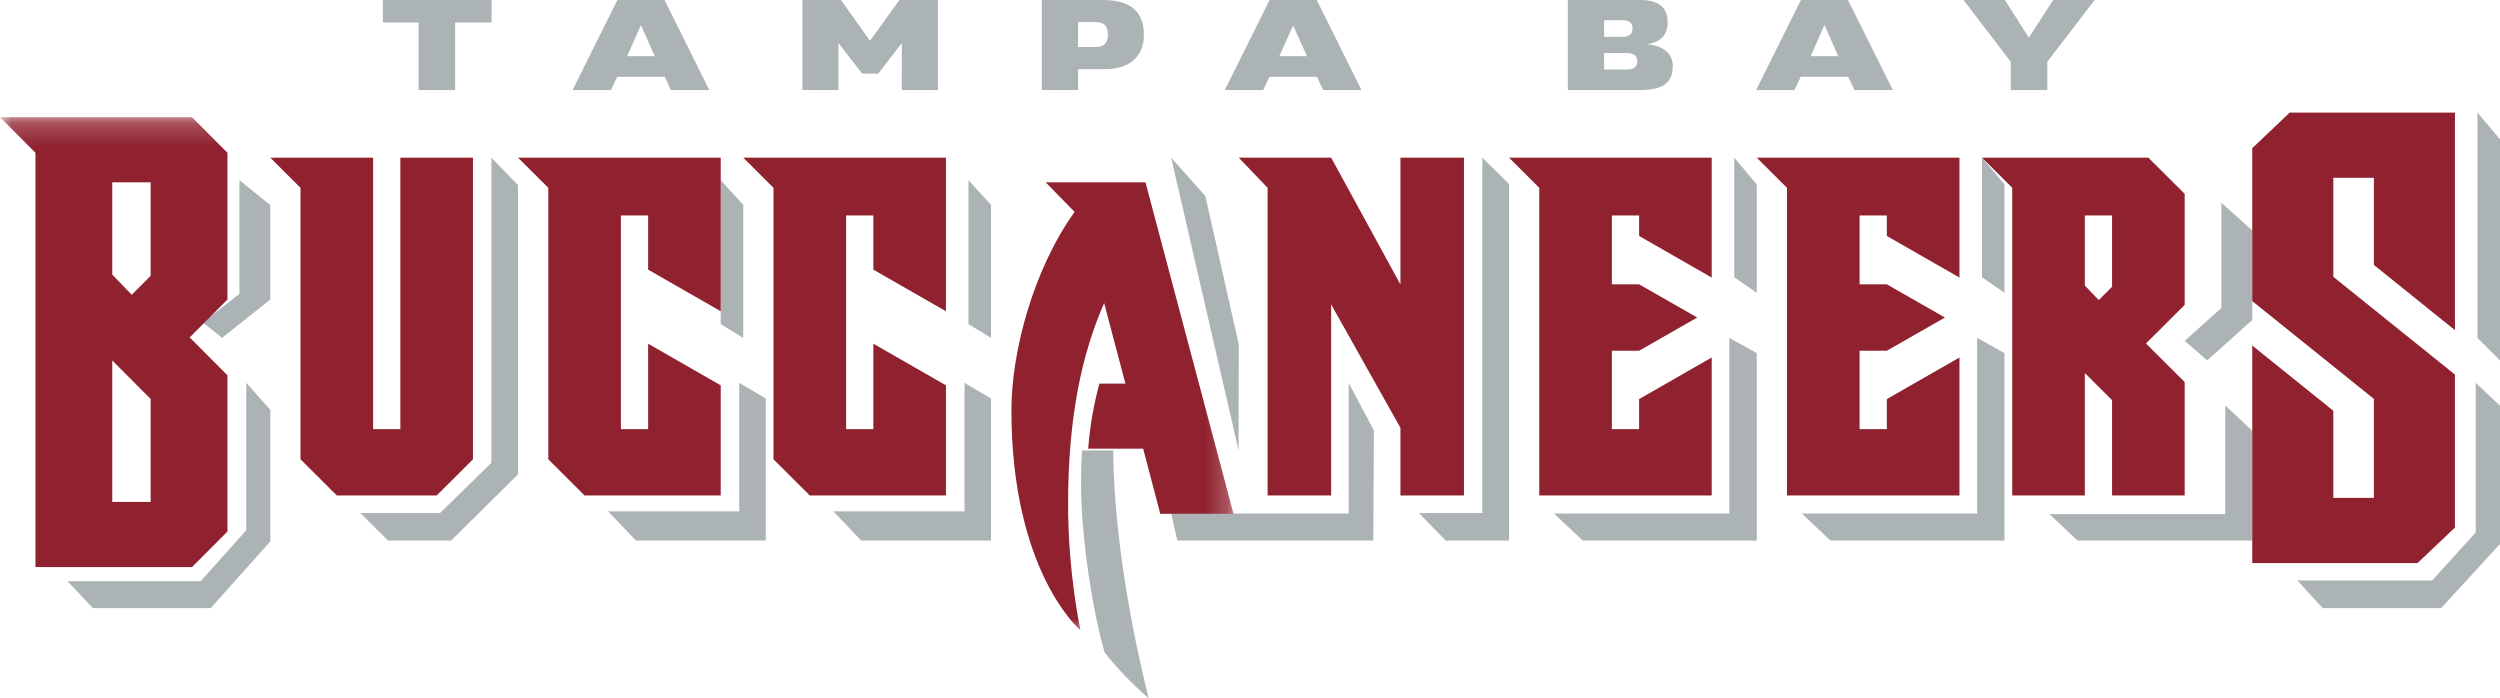
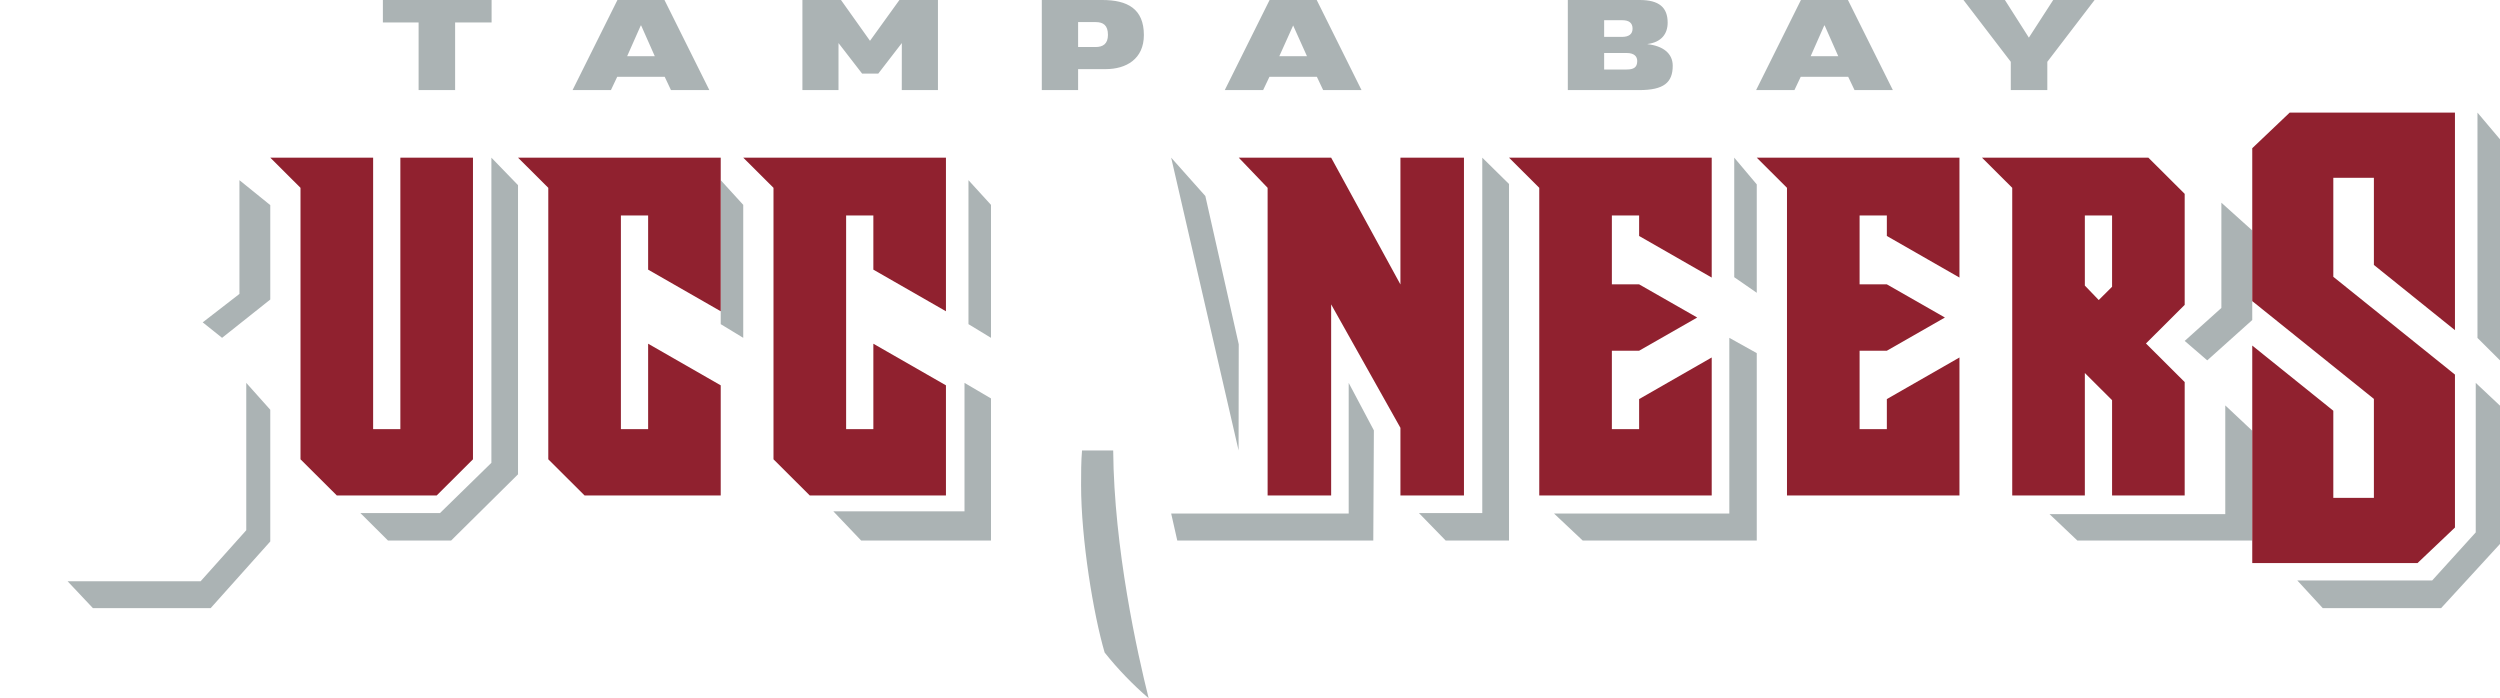
<svg xmlns="http://www.w3.org/2000/svg" xmlns:xlink="http://www.w3.org/1999/xlink" width="111px" height="31px" viewBox="0 0 111 31" version="1.1">
  <title>Bucs ltype 1 4pewtbkgrd RGB</title>
  <defs>
-     <polygon id="path-1" points="0.014 0.204 54.769 0.204 54.769 22.99 0.014 22.99" />
-   </defs>
+     </defs>
  <g id="Team-Histories" stroke="none" stroke-width="1" fill="none" fill-rule="evenodd">
    <g id="Bucs-ltype-1-4pewtbkgrd-RGB">
      <path d="M90.901,2.744 L93,0 L91.162,0 L90.082,1.671 L89.018,0 L87.179,0 L89.279,2.744 L89.279,4 L90.901,4 L90.901,2.744 Z M80.394,2.494 L80.996,1.131 L81.015,1.131 L81.618,2.494 L80.394,2.494 Z M79.961,0 L77.971,4 L79.673,4 L79.952,3.41 L82.06,3.41 L82.341,4 L84.043,4 L82.049,0 L79.961,0 Z M71.224,2.353 L72.225,2.353 C72.557,2.353 72.693,2.504 72.693,2.711 C72.693,2.994 72.531,3.086 72.225,3.086 L71.224,3.086 L71.224,2.353 Z M71.224,1.638 L71.224,0.898 L72.036,0.898 C72.323,0.898 72.486,1.015 72.486,1.272 C72.486,1.513 72.323,1.638 72.017,1.638 L71.224,1.638 Z M73.152,1.954 C73.773,1.871 74.044,1.497 74.044,1.006 C74.044,0.332 73.666,0 72.802,0 L69.611,0 L69.611,4 L72.783,4 C73.873,4 74.269,3.666 74.269,2.919 C74.269,2.362 73.828,2.038 73.152,1.962 L73.152,1.954 Z M56.802,2.494 L57.416,1.131 L58.029,2.494 L56.802,2.494 Z M56.37,0 L54.38,4 L56.083,4 L56.363,3.41 L58.469,3.41 L58.748,4 L60.452,4 L58.462,0 L56.37,0 Z M47.868,4 L47.868,3.069 L49.093,3.069 C50.004,3.069 50.788,2.62 50.788,1.555 C50.788,0.39 50.058,0 48.939,0 L46.256,0 L46.256,4 L47.868,4 Z M47.868,0.981 L48.651,0.981 C48.983,0.981 49.193,1.122 49.193,1.547 C49.193,1.946 48.975,2.088 48.643,2.088 L47.868,2.088 L47.868,0.981 Z M38.628,1.812 L37.34,0 L35.627,0 L35.627,4 L37.229,4 L37.23,1.912 L38.277,3.267 L38.996,3.267 L40.041,1.912 L40.039,3.999 L41.645,4 L41.645,0 L39.934,0 L38.628,1.812 Z M27.846,2.494 L28.45,1.131 L28.467,1.131 L29.072,2.494 L27.846,2.494 Z M27.414,0 L25.422,4 L27.125,4 L27.404,3.41 L29.513,3.41 L29.791,4 L31.495,4 L29.503,0 L27.414,0 Z M20.207,4 L20.207,0.998 L21.827,0.998 L21.827,0 L17,0 L17,0.998 L18.586,0.998 L18.586,4 L20.207,4 L20.207,4 Z" id="Fill-1" fill="#ABB3B4" />
      <polyline id="Fill-2" fill="#ABB3B4" points="17.227 24 16 22.779 19.537 22.779 21.818 20.549 21.818 7 23 8.221 23 21.06 20.03 24 17.227 24" />
      <polyline id="Fill-3" fill="#ABB3B4" points="64.188 24 63 22.779 65.813 22.779 65.813 7 67 8.169 67 24 64.188 24" />
      <polyline id="Fill-4" fill="#ABB3B4" points="103.129 27 102 25.772 107.989 25.772 109.923 23.638 109.923 17 111 18.012 111 24.151 108.386 27 103.129 27" />
      <polyline id="Fill-5" fill="#ABB3B4" points="92.235 24 91 22.828 98.802 22.828 98.802 18 100 19.125 100 24 92.235 24" />
      <path d="M51,31 C50.32,30.421 49.615,29.691 49.046,28.972 C48.548,27.278 48,23.945 48,21.54 C48,21.005 48,20.501 48.042,20 L49.426,20 C49.46,24.347 50.503,29.014 51,31" id="Fill-6" fill="#ABB3B4" />
      <polyline id="Fill-7" fill="#ABB3B4" points="52.271 24 52 22.8 59.882 22.8 59.882 17 61 19.109 60.974 24 52.271 24" />
-       <polyline id="Fill-8" fill="#ABB3B4" points="28.234 24 27 22.703 32.822 22.703 32.822 17 34 17.691 34 24 28.234 24" />
      <polyline id="Fill-9" fill="#ABB3B4" points="32 14.392 32 8 33 9.096 33 15 32 14.392" />
      <polyline id="Fill-10" fill="#ABB3B4" points="38.235 24 37 22.703 42.824 22.703 42.824 17 44 17.691 44 24 38.235 24" />
      <polyline id="Fill-11" fill="#ABB3B4" points="43 14.392 43 8 44 9.096 44 15 43 14.392" />
      <polyline id="Fill-12" fill="#ABB3B4" points="97 15.137 98.629 13.673 98.629 9 100 10.232 100 14.209 98.002 16 97 15.137" />
      <polyline id="Fill-13" fill="#ABB3B4" points="70.272 24 69 22.802 76.782 22.802 76.782 15 78 15.679 78 24 70.272 24" />
      <polyline id="Fill-14" fill="#ABB3B4" points="77 12.308 77 7 78 8.187 78 13 77 12.308" />
-       <polyline id="Fill-15" fill="#ABB3B4" points="81.273 24 80 22.802 87.784 22.802 87.784 15 89 15.679 89 24 81.273 24" />
-       <polyline id="Fill-16" fill="#ABB3B4" points="88 12.308 88 7 89 8.187 89 13 88 12.308" />
      <polyline id="Fill-17" fill="#ABB3B4" points="110 15.005 110 5 111 6.185 111 16 110 15.005" />
      <polyline id="Fill-18" fill="#ABB3B4" points="52 7 53.517 8.703 55 15.286 54.993 20 52 7" />
      <polyline id="Fill-19" fill="#ABB3B4" points="4.124 27 3 25.807 8.908 25.807 10.934 23.542 10.934 17 12 18.193 12 24.041 9.354 27 4.124 27" />
      <polyline id="Fill-20" fill="#ABB3B4" points="9 14.313 10.631 13.05 10.631 8 12 9.107 12 13.299 9.86 15 9 14.313" />
      <polyline id="Fill-21" fill="#90212F" points="62.179 22 65 22 65 7 62.179 7 62.179 12.63 59.103 7 55 7 56.282 8.339 56.282 22 59.103 22 59.103 13.515 62.179 18.995 62.179 22" />
      <polyline id="Fill-22" fill="#90212F" points="21 20.393 21 7 17.776 7 17.776 19.053 16.567 19.053 16.567 7 12 7 13.342 8.339 13.342 20.393 14.956 22 19.388 22 21 20.393" />
      <g id="Group-26" transform="translate(0, 5)">
        <mask id="mask-2" fill="white">
          <use xlink:href="#path-1" />
        </mask>
        <g id="Clip-24" />
-         <path d="M51.516,17.813 L54.769,17.813 L50.859,3.095 L46.427,3.095 L47.712,4.409 C45.849,7.011 44.907,10.663 44.907,13.213 C44.907,20.414 47.975,22.99 47.975,22.99 C47.975,22.99 47.423,20.492 47.423,17.392 C47.423,13.476 48.053,10.663 49.024,8.457 L49.968,12.031 L48.814,12.031 C48.578,12.898 48.394,13.872 48.316,14.921 L50.756,14.921 L51.516,17.813" id="Fill-23" fill="#90212F" mask="url(#mask-2)" />
+         <path d="M51.516,17.813 L54.769,17.813 L46.427,3.095 L47.712,4.409 C45.849,7.011 44.907,10.663 44.907,13.213 C44.907,20.414 47.975,22.99 47.975,22.99 C47.975,22.99 47.423,20.492 47.423,17.392 C47.423,13.476 48.053,10.663 49.024,8.457 L49.968,12.031 L48.814,12.031 C48.578,12.898 48.394,13.872 48.316,14.921 L50.756,14.921 L51.516,17.813" id="Fill-23" fill="#90212F" mask="url(#mask-2)" />
        <path d="M4.985,3.095 L6.689,3.095 L6.689,7.247 L5.849,8.088 L4.985,7.195 L4.985,3.095 Z M4.985,17.287 L4.985,11.005 L6.689,12.714 L6.689,17.287 L4.985,17.287 Z M0,0.204 L1.574,1.782 L1.574,20.177 L8.525,20.177 L10.098,18.601 L10.098,11.663 L8.421,9.982 L10.098,8.299 L10.098,1.782 L8.525,0.204 L0,0.204 L0,0.204 Z" id="Fill-25" fill="#90212F" mask="url(#mask-2)" />
      </g>
      <polyline id="Fill-27" fill="#90212F" points="103.599 18.237 100 15.343 100 25 107.338 25 109 23.422 109 16.632 103.599 12.29 103.599 7.895 105.401 7.895 105.401 11.764 109 14.659 109 5 101.662 5 100 6.58 100 13.369 105.401 17.711 105.401 22.106 103.599 22.106 103.599 18.237" />
      <path d="M88,7 L89.343,8.339 L89.343,22 L92.567,22 L92.567,16.562 L93.776,17.768 L93.776,22 L97,22 L97,16.964 L95.281,15.25 L97,13.536 L97,8.607 L95.387,7 L88,7 Z M92.567,9.566 L93.776,9.566 L93.776,12.732 L93.184,13.322 L92.567,12.679 L92.567,9.566 L92.567,9.566 Z" id="Fill-28" fill="#90212F" />
      <polyline id="Fill-29" fill="#90212F" points="23 7 24.344 8.339 24.344 20.393 25.957 22 32 22 32 17.109 28.777 15.261 28.777 19.053 27.568 19.053 27.568 9.566 28.777 9.566 28.777 11.972 32 13.82 32 7 23 7" />
      <polyline id="Fill-30" fill="#90212F" points="33 7 34.343 8.339 34.343 20.393 35.955 22 42 22 42 17.109 38.777 15.261 38.777 19.053 37.568 19.053 37.568 9.566 38.777 9.566 38.777 11.972 42 13.82 42 7 33 7" />
      <polyline id="Fill-31" fill="#90212F" points="76 22 76 15.872 72.777 17.719 72.777 19.053 71.567 19.053 71.567 15.572 72.777 15.572 75.356 14.098 72.777 12.625 71.567 12.625 71.567 9.566 72.777 9.566 72.777 10.477 76 12.324 76 7 67 7 68.343 8.339 68.343 22 76 22" />
      <polyline id="Fill-32" fill="#90212F" points="87 22 87 15.872 83.776 17.719 83.776 19.053 82.566 19.053 82.566 15.572 83.776 15.572 86.354 14.098 83.776 12.625 82.566 12.625 82.566 9.566 83.776 9.566 83.776 10.477 87 12.324 87 7 78 7 79.342 8.339 79.342 22 87 22" />
    </g>
  </g>
</svg>